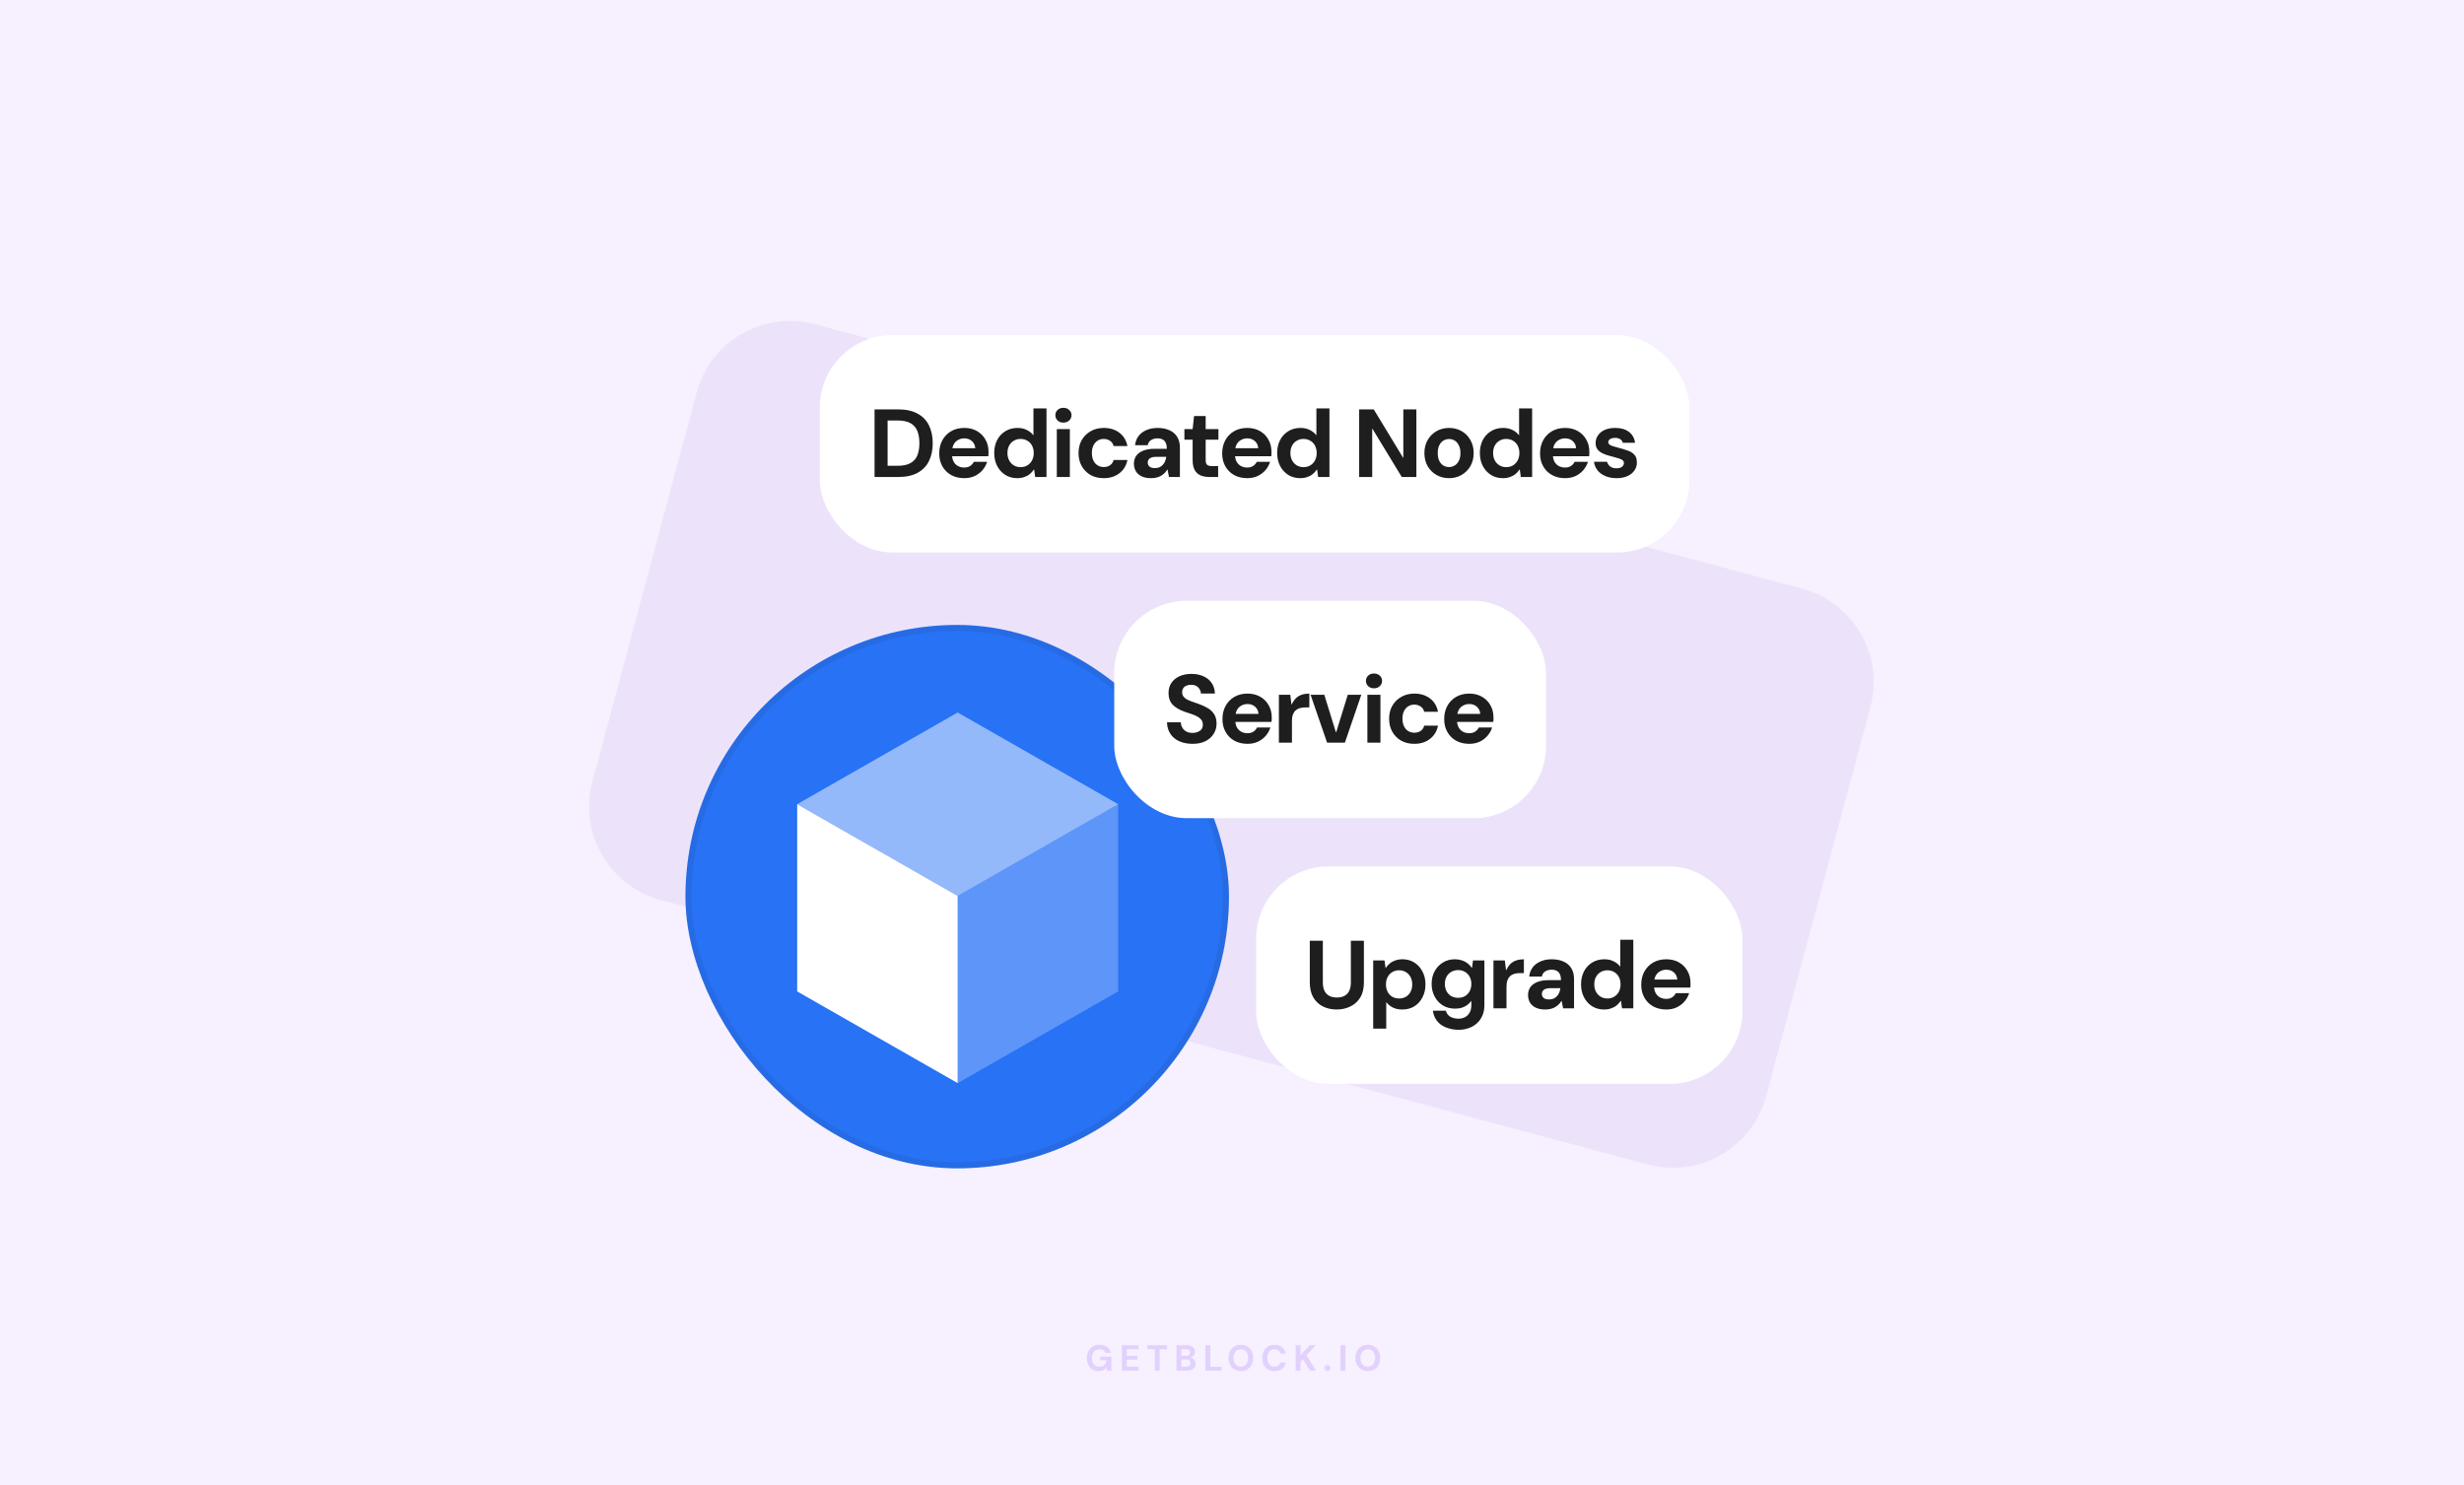
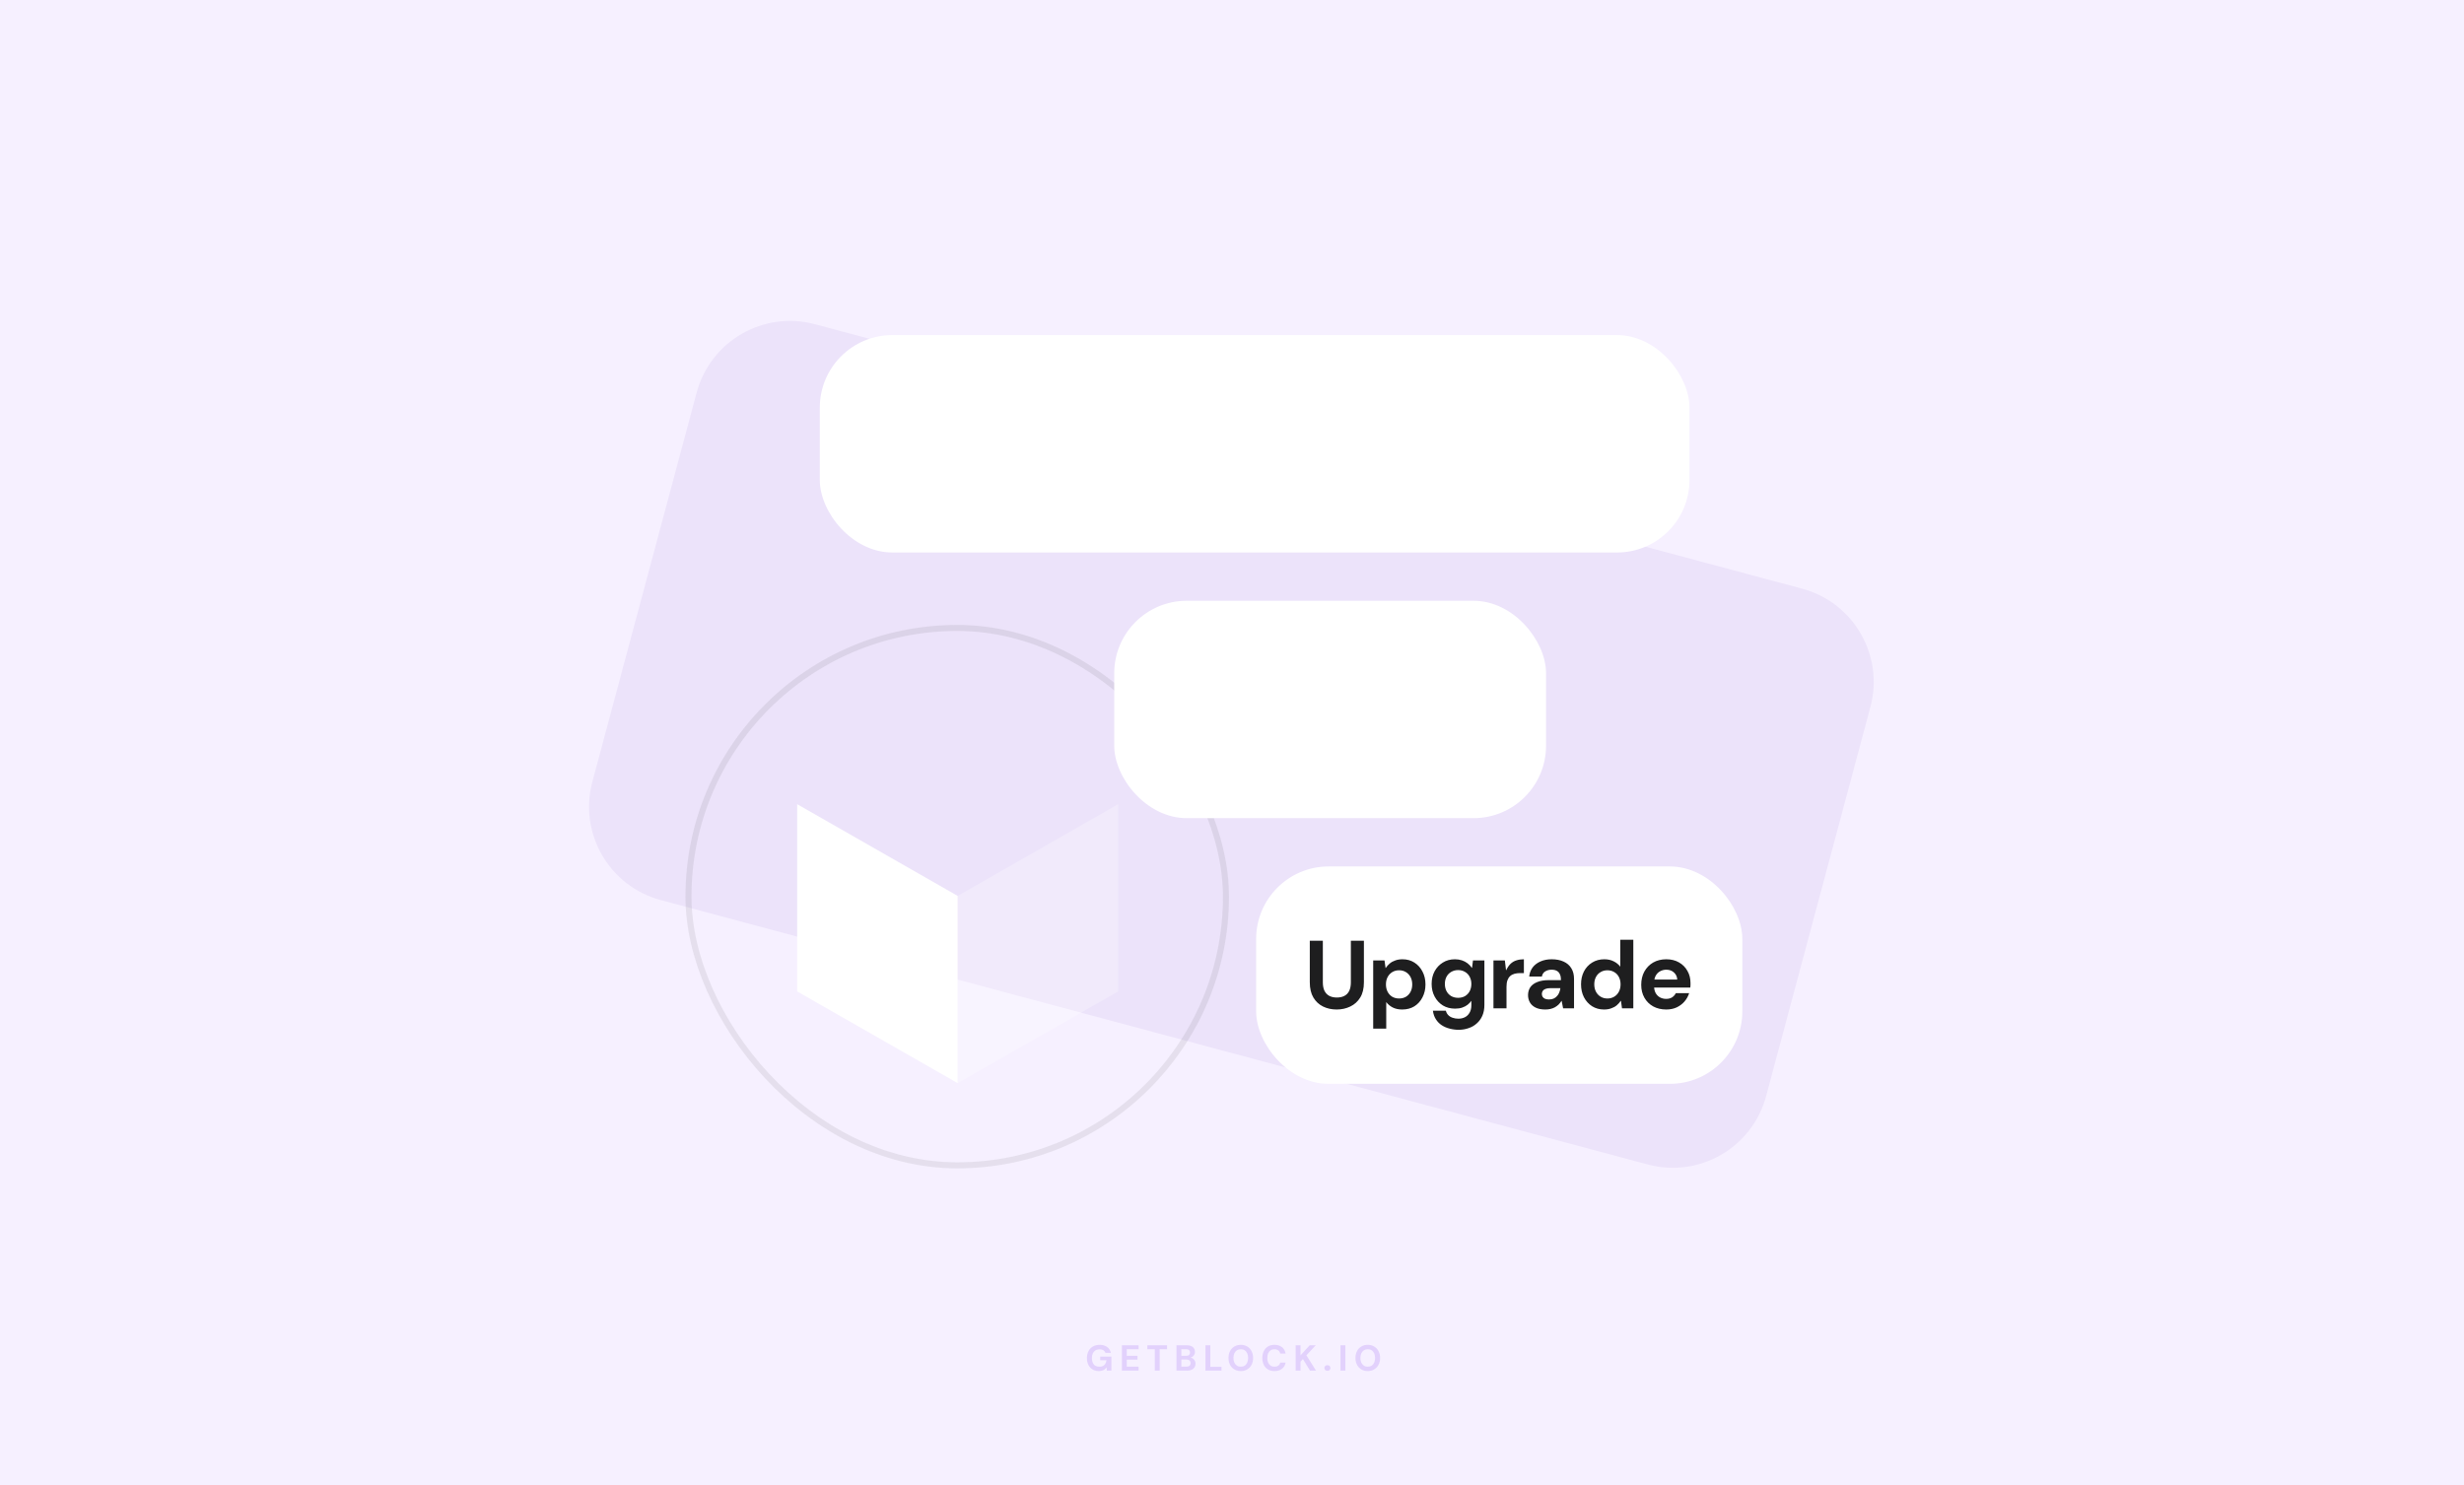
<svg xmlns="http://www.w3.org/2000/svg" width="816" height="492" viewBox="0 0 816 492" fill="none">
  <rect width="816" height="492" fill="#F6F0FF" />
  <path d="M584.876 363.09C580.302 380.161 562.755 390.292 545.684 385.718L218.803 298.13C201.732 293.556 191.602 276.009 196.176 258.938L230.718 130.024C235.292 112.954 252.839 102.823 269.91 107.397L596.791 194.985C613.862 199.559 623.992 217.105 619.418 234.176L584.876 363.09Z" fill="#ECE3FA" />
  <path opacity="0.16" d="M363.914 454.144C363.122 454.144 362.426 453.968 361.826 453.616C361.234 453.256 360.774 452.756 360.446 452.116C360.118 451.468 359.954 450.716 359.954 449.86C359.954 448.996 360.122 448.236 360.458 447.58C360.794 446.916 361.278 446.396 361.91 446.02C362.55 445.644 363.306 445.456 364.178 445.456C365.17 445.456 365.99 445.692 366.638 446.164C367.294 446.636 367.714 447.292 367.898 448.132H366.098C365.978 447.764 365.754 447.476 365.426 447.268C365.098 447.052 364.678 446.944 364.166 446.944C363.622 446.944 363.158 447.064 362.774 447.304C362.39 447.544 362.098 447.88 361.898 448.312C361.698 448.744 361.598 449.26 361.598 449.86C361.598 450.468 361.698 450.984 361.898 451.408C362.098 451.832 362.382 452.156 362.75 452.38C363.126 452.596 363.566 452.704 364.07 452.704C364.806 452.704 365.362 452.508 365.738 452.116C366.122 451.716 366.35 451.2 366.422 450.568H364.358V449.356H368.054V454H366.566L366.434 452.932C366.258 453.196 366.05 453.42 365.81 453.604C365.578 453.78 365.306 453.912 364.994 454C364.682 454.096 364.322 454.144 363.914 454.144ZM371.537 454V445.6H377.057V446.908H373.157V449.104H376.697V450.364H373.157V452.692H377.057V454H371.537ZM382.432 454V446.908H379.972V445.6H386.488V446.908H384.04V454H382.432ZM389.604 454V445.6H393.048C393.632 445.6 394.124 445.692 394.524 445.876C394.924 446.06 395.224 446.316 395.424 446.644C395.632 446.964 395.736 447.336 395.736 447.76C395.736 448.184 395.644 448.54 395.46 448.828C395.276 449.116 395.032 449.34 394.728 449.5C394.432 449.652 394.104 449.74 393.744 449.764L393.936 449.632C394.32 449.648 394.66 449.752 394.956 449.944C395.26 450.128 395.496 450.376 395.664 450.688C395.84 451 395.928 451.34 395.928 451.708C395.928 452.156 395.82 452.552 395.604 452.896C395.388 453.24 395.076 453.512 394.668 453.712C394.26 453.904 393.76 454 393.168 454H389.604ZM391.224 452.68H392.904C393.344 452.68 393.684 452.58 393.924 452.38C394.164 452.18 394.284 451.892 394.284 451.516C394.284 451.14 394.16 450.848 393.912 450.64C393.664 450.424 393.32 450.316 392.88 450.316H391.224V452.68ZM391.224 449.104H392.784C393.208 449.104 393.532 449.008 393.756 448.816C393.98 448.624 394.092 448.352 394.092 448C394.092 447.656 393.98 447.388 393.756 447.196C393.532 446.996 393.204 446.896 392.772 446.896H391.224V449.104ZM399.211 454V445.6H400.831V452.74H404.515V454H399.211ZM410.912 454.144C410.104 454.144 409.392 453.96 408.776 453.592C408.168 453.224 407.692 452.716 407.348 452.068C407.004 451.412 406.832 450.656 406.832 449.8C406.832 448.944 407.004 448.192 407.348 447.544C407.692 446.888 408.168 446.376 408.776 446.008C409.392 445.64 410.104 445.456 410.912 445.456C411.72 445.456 412.428 445.64 413.036 446.008C413.652 446.376 414.132 446.888 414.476 447.544C414.82 448.192 414.992 448.944 414.992 449.8C414.992 450.656 414.82 451.412 414.476 452.068C414.132 452.716 413.652 453.224 413.036 453.592C412.428 453.96 411.72 454.144 410.912 454.144ZM410.912 452.692C411.408 452.692 411.836 452.576 412.196 452.344C412.564 452.104 412.844 451.768 413.036 451.336C413.236 450.904 413.336 450.392 413.336 449.8C413.336 449.2 413.236 448.688 413.036 448.264C412.844 447.832 412.564 447.5 412.196 447.268C411.836 447.036 411.408 446.92 410.912 446.92C410.424 446.92 409.996 447.036 409.628 447.268C409.26 447.5 408.976 447.832 408.776 448.264C408.576 448.688 408.476 449.2 408.476 449.8C408.476 450.392 408.576 450.904 408.776 451.336C408.976 451.768 409.26 452.104 409.628 452.344C409.996 452.576 410.424 452.692 410.912 452.692ZM422.053 454.144C421.221 454.144 420.505 453.964 419.905 453.604C419.305 453.236 418.845 452.728 418.525 452.08C418.205 451.424 418.045 450.668 418.045 449.812C418.045 448.956 418.205 448.2 418.525 447.544C418.845 446.888 419.305 446.376 419.905 446.008C420.505 445.64 421.221 445.456 422.053 445.456C423.069 445.456 423.897 445.708 424.537 446.212C425.185 446.716 425.589 447.428 425.749 448.348H423.985C423.881 447.9 423.665 447.552 423.337 447.304C423.009 447.048 422.577 446.92 422.041 446.92C421.553 446.92 421.133 447.04 420.781 447.28C420.429 447.512 420.157 447.844 419.965 448.276C419.781 448.7 419.689 449.212 419.689 449.812C419.689 450.404 419.781 450.916 419.965 451.348C420.157 451.78 420.429 452.112 420.781 452.344C421.133 452.576 421.553 452.692 422.041 452.692C422.577 452.692 423.005 452.576 423.325 452.344C423.653 452.104 423.873 451.772 423.985 451.348H425.749C425.589 452.22 425.185 452.904 424.537 453.4C423.897 453.896 423.069 454.144 422.053 454.144ZM429.077 454V445.6H430.697V448.924L433.733 445.6H435.737L432.641 448.924L435.821 454H433.841L431.489 450.184L430.697 451.024V454H429.077ZM439.603 454.06C439.307 454.06 439.063 453.972 438.871 453.796C438.687 453.612 438.595 453.388 438.595 453.124C438.595 452.86 438.687 452.64 438.871 452.464C439.063 452.28 439.307 452.188 439.603 452.188C439.899 452.188 440.139 452.28 440.323 452.464C440.507 452.64 440.599 452.86 440.599 453.124C440.599 453.388 440.507 453.612 440.323 453.796C440.139 453.972 439.899 454.06 439.603 454.06ZM443.921 454V445.6H445.541V454H443.921ZM452.961 454.144C452.153 454.144 451.441 453.96 450.825 453.592C450.217 453.224 449.741 452.716 449.397 452.068C449.053 451.412 448.881 450.656 448.881 449.8C448.881 448.944 449.053 448.192 449.397 447.544C449.741 446.888 450.217 446.376 450.825 446.008C451.441 445.64 452.153 445.456 452.961 445.456C453.769 445.456 454.477 445.64 455.085 446.008C455.701 446.376 456.181 446.888 456.525 447.544C456.869 448.192 457.041 448.944 457.041 449.8C457.041 450.656 456.869 451.412 456.525 452.068C456.181 452.716 455.701 453.224 455.085 453.592C454.477 453.96 453.769 454.144 452.961 454.144ZM452.961 452.692C453.457 452.692 453.885 452.576 454.245 452.344C454.613 452.104 454.893 451.768 455.085 451.336C455.285 450.904 455.385 450.392 455.385 449.8C455.385 449.2 455.285 448.688 455.085 448.264C454.893 447.832 454.613 447.5 454.245 447.268C453.885 447.036 453.457 446.92 452.961 446.92C452.473 446.92 452.045 447.036 451.677 447.268C451.309 447.5 451.025 447.832 450.825 448.264C450.625 448.688 450.525 449.2 450.525 449.8C450.525 450.392 450.625 450.904 450.825 451.336C451.025 451.768 451.309 452.104 451.677 452.344C452.045 452.576 452.473 452.692 452.961 452.692Z" fill="#7A2FEB" />
  <rect x="271.5" y="111" width="288" height="72" rx="24" fill="white" />
-   <path d="M289.626 158V135.6H297.402C300.004 135.6 302.159 136.069 303.866 137.008C305.572 137.925 306.831 139.227 307.642 140.912C308.474 142.576 308.89 144.539 308.89 146.8C308.89 149.061 308.474 151.035 307.642 152.72C306.831 154.384 305.572 155.685 303.866 156.624C302.18 157.541 300.026 158 297.402 158H289.626ZM293.946 154.288H297.178C299.012 154.288 300.463 153.989 301.53 153.392C302.596 152.795 303.354 151.941 303.802 150.832C304.25 149.701 304.474 148.357 304.474 146.8C304.474 145.221 304.25 143.877 303.802 142.768C303.354 141.637 302.596 140.773 301.53 140.176C300.463 139.579 299.012 139.28 297.178 139.28H293.946V154.288ZM319.329 158.384C317.708 158.384 316.268 158.043 315.009 157.36C313.772 156.677 312.801 155.717 312.097 154.48C311.393 153.243 311.041 151.824 311.041 150.224C311.041 148.56 311.383 147.099 312.065 145.84C312.769 144.56 313.74 143.557 314.977 142.832C316.236 142.107 317.697 141.744 319.361 141.744C320.94 141.744 322.327 142.085 323.521 142.768C324.737 143.451 325.676 144.389 326.337 145.584C327.02 146.757 327.361 148.091 327.361 149.584C327.361 149.797 327.361 150.043 327.361 150.32C327.361 150.576 327.34 150.843 327.297 151.12H314.113V148.464H322.977C322.913 147.483 322.54 146.693 321.857 146.096C321.196 145.499 320.364 145.2 319.361 145.2C318.615 145.2 317.932 145.371 317.313 145.712C316.695 146.032 316.204 146.523 315.841 147.184C315.479 147.845 315.297 148.688 315.297 149.712V150.64C315.297 151.515 315.468 152.272 315.809 152.912C316.151 153.531 316.62 154.011 317.217 154.352C317.836 154.693 318.529 154.864 319.297 154.864C320.087 154.864 320.748 154.693 321.281 154.352C321.815 153.989 322.22 153.531 322.497 152.976H326.913C326.593 153.979 326.081 154.896 325.377 155.728C324.673 156.539 323.809 157.189 322.785 157.68C321.761 158.149 320.609 158.384 319.329 158.384ZM336.869 158.384C335.375 158.384 334.053 158.021 332.901 157.296C331.77 156.571 330.874 155.579 330.213 154.32C329.573 153.061 329.253 151.632 329.253 150.032C329.253 148.453 329.573 147.035 330.213 145.776C330.874 144.517 331.781 143.536 332.933 142.832C334.106 142.107 335.45 141.744 336.965 141.744C338.159 141.744 339.205 141.979 340.101 142.448C340.997 142.896 341.711 143.483 342.245 144.208V135.28H346.565V158H342.821L342.469 155.504H342.405C342.042 156.059 341.594 156.56 341.061 157.008C340.549 157.435 339.941 157.765 339.237 158C338.554 158.256 337.765 158.384 336.869 158.384ZM337.989 154.736C338.842 154.736 339.599 154.533 340.261 154.128C340.922 153.723 341.434 153.168 341.797 152.464C342.159 151.76 342.341 150.949 342.341 150.032C342.341 149.136 342.159 148.336 341.797 147.632C341.434 146.928 340.922 146.384 340.261 146C339.599 145.595 338.831 145.392 337.957 145.392C337.125 145.392 336.378 145.595 335.717 146C335.055 146.384 334.543 146.928 334.181 147.632C333.818 148.336 333.637 149.136 333.637 150.032C333.637 150.949 333.818 151.76 334.181 152.464C334.543 153.168 335.055 153.723 335.717 154.128C336.378 154.533 337.135 154.736 337.989 154.736ZM349.983 158V142.128H354.303V158H349.983ZM352.159 139.984C351.369 139.984 350.729 139.749 350.239 139.28C349.748 138.811 349.503 138.224 349.503 137.52C349.503 136.816 349.748 136.24 350.239 135.792C350.729 135.323 351.369 135.088 352.159 135.088C352.948 135.088 353.588 135.323 354.079 135.792C354.591 136.24 354.847 136.816 354.847 137.52C354.847 138.224 354.591 138.811 354.079 139.28C353.588 139.749 352.948 139.984 352.159 139.984ZM365.527 158.384C363.863 158.384 362.402 158.032 361.143 157.328C359.906 156.603 358.935 155.621 358.231 154.384C357.527 153.125 357.175 151.685 357.175 150.064C357.175 148.443 357.527 147.013 358.231 145.776C358.957 144.517 359.949 143.536 361.207 142.832C362.466 142.107 363.906 141.744 365.527 141.744C367.575 141.744 369.303 142.277 370.711 143.344C372.119 144.411 373.005 145.883 373.367 147.76H368.791C368.621 147.013 368.237 146.437 367.639 146.032C367.042 145.605 366.327 145.392 365.495 145.392C364.749 145.392 364.077 145.584 363.479 145.968C362.903 146.331 362.445 146.864 362.103 147.568C361.762 148.251 361.591 149.083 361.591 150.064C361.591 150.789 361.687 151.44 361.879 152.016C362.071 152.571 362.338 153.051 362.679 153.456C363.042 153.861 363.458 154.171 363.927 154.384C364.397 154.597 364.919 154.704 365.495 154.704C366.05 154.704 366.551 154.619 366.999 154.448C367.447 154.256 367.831 153.989 368.151 153.648C368.471 153.285 368.685 152.859 368.791 152.368H373.367C373.005 154.203 372.119 155.664 370.711 156.752C369.303 157.84 367.575 158.384 365.527 158.384ZM381.242 158.384C379.94 158.384 378.863 158.171 378.01 157.744C377.156 157.317 376.527 156.741 376.122 156.016C375.716 155.291 375.514 154.491 375.514 153.616C375.514 152.635 375.759 151.771 376.25 151.024C376.762 150.277 377.53 149.701 378.554 149.296C379.578 148.869 380.868 148.656 382.426 148.656H386.426C386.426 147.867 386.308 147.227 386.074 146.736C385.86 146.224 385.519 145.84 385.05 145.584C384.602 145.328 384.026 145.2 383.322 145.2C382.49 145.2 381.775 145.392 381.178 145.776C380.602 146.139 380.239 146.704 380.09 147.472H375.898C376.026 146.299 376.41 145.285 377.05 144.432C377.711 143.579 378.586 142.917 379.674 142.448C380.762 141.979 381.978 141.744 383.322 141.744C384.858 141.744 386.18 142 387.29 142.512C388.399 143.003 389.252 143.739 389.85 144.72C390.447 145.68 390.746 146.853 390.746 148.24V158H387.13L386.65 155.536H386.586C386.308 155.984 385.988 156.389 385.626 156.752C385.263 157.093 384.858 157.392 384.41 157.648C383.983 157.883 383.503 158.064 382.97 158.192C382.436 158.32 381.86 158.384 381.242 158.384ZM382.458 155.056C383.034 155.056 383.546 154.96 383.994 154.768C384.442 154.555 384.815 154.277 385.114 153.936C385.434 153.595 385.679 153.2 385.85 152.752C386.042 152.283 386.17 151.803 386.234 151.312H382.906C382.244 151.312 381.7 151.397 381.274 151.568C380.868 151.717 380.57 151.941 380.378 152.24C380.186 152.517 380.09 152.848 380.09 153.232C380.09 153.616 380.186 153.947 380.378 154.224C380.57 154.501 380.847 154.715 381.21 154.864C381.572 154.992 381.988 155.056 382.458 155.056ZM400.591 158C399.46 158 398.468 157.829 397.615 157.488C396.783 157.125 396.132 156.539 395.663 155.728C395.194 154.896 394.959 153.765 394.959 152.336V145.648H392.239V142.128H394.959L395.439 137.808H399.279V142.128H403.503V145.648H399.279V152.4C399.279 153.147 399.439 153.669 399.759 153.968C400.079 154.245 400.623 154.384 401.391 154.384H403.407V158H400.591ZM413.034 158.384C411.413 158.384 409.973 158.043 408.714 157.36C407.477 156.677 406.506 155.717 405.802 154.48C405.098 153.243 404.746 151.824 404.746 150.224C404.746 148.56 405.088 147.099 405.77 145.84C406.474 144.56 407.445 143.557 408.682 142.832C409.941 142.107 411.402 141.744 413.066 141.744C414.645 141.744 416.032 142.085 417.226 142.768C418.442 143.451 419.381 144.389 420.042 145.584C420.725 146.757 421.066 148.091 421.066 149.584C421.066 149.797 421.066 150.043 421.066 150.32C421.066 150.576 421.045 150.843 421.002 151.12H407.818V148.464H416.682C416.618 147.483 416.245 146.693 415.562 146.096C414.901 145.499 414.069 145.2 413.066 145.2C412.32 145.2 411.637 145.371 411.018 145.712C410.4 146.032 409.909 146.523 409.546 147.184C409.184 147.845 409.002 148.688 409.002 149.712V150.64C409.002 151.515 409.173 152.272 409.514 152.912C409.856 153.531 410.325 154.011 410.922 154.352C411.541 154.693 412.234 154.864 413.002 154.864C413.792 154.864 414.453 154.693 414.986 154.352C415.52 153.989 415.925 153.531 416.202 152.976H420.618C420.298 153.979 419.786 154.896 419.082 155.728C418.378 156.539 417.514 157.189 416.49 157.68C415.466 158.149 414.314 158.384 413.034 158.384ZM430.574 158.384C429.08 158.384 427.758 158.021 426.606 157.296C425.475 156.571 424.579 155.579 423.918 154.32C423.278 153.061 422.958 151.632 422.958 150.032C422.958 148.453 423.278 147.035 423.918 145.776C424.579 144.517 425.486 143.536 426.638 142.832C427.811 142.107 429.155 141.744 430.67 141.744C431.864 141.744 432.91 141.979 433.806 142.448C434.702 142.896 435.416 143.483 435.95 144.208V135.28H440.27V158H436.526L436.174 155.504H436.11C435.747 156.059 435.299 156.56 434.766 157.008C434.254 157.435 433.646 157.765 432.942 158C432.259 158.256 431.47 158.384 430.574 158.384ZM431.694 154.736C432.547 154.736 433.304 154.533 433.966 154.128C434.627 153.723 435.139 153.168 435.502 152.464C435.864 151.76 436.046 150.949 436.046 150.032C436.046 149.136 435.864 148.336 435.502 147.632C435.139 146.928 434.627 146.384 433.966 146C433.304 145.595 432.536 145.392 431.662 145.392C430.83 145.392 430.083 145.595 429.422 146C428.76 146.384 428.248 146.928 427.886 147.632C427.523 148.336 427.342 149.136 427.342 150.032C427.342 150.949 427.523 151.76 427.886 152.464C428.248 153.168 428.76 153.723 429.422 154.128C430.083 154.533 430.84 154.736 431.694 154.736ZM450.113 158V135.6H454.945L464.673 151.632H464.737V135.6H469.057V158H464.225L454.497 142H454.433V158H450.113ZM479.876 158.384C478.34 158.384 476.954 158.032 475.716 157.328C474.479 156.624 473.498 155.643 472.772 154.384C472.068 153.125 471.716 151.685 471.716 150.064C471.716 148.421 472.079 146.981 472.804 145.744C473.53 144.485 474.511 143.504 475.748 142.8C476.986 142.096 478.362 141.744 479.876 141.744C481.412 141.744 482.799 142.096 484.036 142.8C485.274 143.504 486.244 144.485 486.948 145.744C487.674 146.981 488.036 148.421 488.036 150.064C488.036 151.707 487.674 153.157 486.948 154.416C486.223 155.653 485.242 156.624 484.004 157.328C482.788 158.032 481.412 158.384 479.876 158.384ZM479.876 154.704C480.559 154.704 481.178 154.533 481.732 154.192C482.308 153.851 482.767 153.339 483.108 152.656C483.471 151.952 483.652 151.088 483.652 150.064C483.652 149.04 483.471 148.187 483.108 147.504C482.767 146.8 482.319 146.277 481.764 145.936C481.21 145.595 480.591 145.424 479.908 145.424C479.226 145.424 478.596 145.595 478.02 145.936C477.444 146.277 476.986 146.8 476.644 147.504C476.303 148.187 476.132 149.04 476.132 150.064C476.132 151.088 476.303 151.952 476.644 152.656C476.986 153.339 477.434 153.851 477.988 154.192C478.564 154.533 479.194 154.704 479.876 154.704ZM497.7 158.384C496.207 158.384 494.884 158.021 493.732 157.296C492.601 156.571 491.705 155.579 491.044 154.32C490.404 153.061 490.084 151.632 490.084 150.032C490.084 148.453 490.404 147.035 491.044 145.776C491.705 144.517 492.612 143.536 493.764 142.832C494.937 142.107 496.281 141.744 497.796 141.744C498.991 141.744 500.036 141.979 500.932 142.448C501.828 142.896 502.543 143.483 503.076 144.208V135.28H507.396V158H503.652L503.3 155.504H503.236C502.873 156.059 502.425 156.56 501.892 157.008C501.38 157.435 500.772 157.765 500.068 158C499.385 158.256 498.596 158.384 497.7 158.384ZM498.82 154.736C499.673 154.736 500.431 154.533 501.092 154.128C501.753 153.723 502.265 153.168 502.628 152.464C502.991 151.76 503.172 150.949 503.172 150.032C503.172 149.136 502.991 148.336 502.628 147.632C502.265 146.928 501.753 146.384 501.092 146C500.431 145.595 499.663 145.392 498.788 145.392C497.956 145.392 497.209 145.595 496.548 146C495.887 146.384 495.375 146.928 495.012 147.632C494.649 148.336 494.468 149.136 494.468 150.032C494.468 150.949 494.649 151.76 495.012 152.464C495.375 153.168 495.887 153.723 496.548 154.128C497.209 154.533 497.967 154.736 498.82 154.736ZM518.302 158.384C516.681 158.384 515.241 158.043 513.982 157.36C512.745 156.677 511.774 155.717 511.07 154.48C510.366 153.243 510.014 151.824 510.014 150.224C510.014 148.56 510.355 147.099 511.038 145.84C511.742 144.56 512.713 143.557 513.95 142.832C515.209 142.107 516.67 141.744 518.334 141.744C519.913 141.744 521.299 142.085 522.494 142.768C523.71 143.451 524.649 144.389 525.31 145.584C525.993 146.757 526.334 148.091 526.334 149.584C526.334 149.797 526.334 150.043 526.334 150.32C526.334 150.576 526.313 150.843 526.27 151.12H513.086V148.464H521.95C521.886 147.483 521.513 146.693 520.83 146.096C520.169 145.499 519.337 145.2 518.334 145.2C517.587 145.2 516.905 145.371 516.286 145.712C515.667 146.032 515.177 146.523 514.814 147.184C514.451 147.845 514.27 148.688 514.27 149.712V150.64C514.27 151.515 514.441 152.272 514.782 152.912C515.123 153.531 515.593 154.011 516.19 154.352C516.809 154.693 517.502 154.864 518.27 154.864C519.059 154.864 519.721 154.693 520.254 154.352C520.787 153.989 521.193 153.531 521.47 152.976H525.886C525.566 153.979 525.054 154.896 524.35 155.728C523.646 156.539 522.782 157.189 521.758 157.68C520.734 158.149 519.582 158.384 518.302 158.384ZM535.361 158.384C533.953 158.384 532.705 158.149 531.617 157.68C530.529 157.211 529.665 156.571 529.025 155.76C528.385 154.928 528.001 153.989 527.873 152.944H532.193C532.3 153.328 532.481 153.691 532.737 154.032C532.993 154.352 533.335 154.619 533.761 154.832C534.209 155.024 534.721 155.12 535.297 155.12C535.873 155.12 536.343 155.045 536.705 154.896C537.068 154.725 537.335 154.512 537.505 154.256C537.697 153.979 537.793 153.701 537.793 153.424C537.793 152.997 537.655 152.677 537.377 152.464C537.121 152.229 536.737 152.037 536.225 151.888C535.735 151.717 535.148 151.547 534.465 151.376C533.783 151.205 533.079 151.013 532.353 150.8C531.649 150.587 530.999 150.32 530.401 150C529.804 149.659 529.324 149.232 528.961 148.72C528.599 148.187 528.417 147.525 528.417 146.736C528.417 145.819 528.673 144.987 529.185 144.24C529.697 143.472 530.433 142.864 531.393 142.416C532.375 141.968 533.548 141.744 534.913 141.744C536.812 141.744 538.327 142.181 539.457 143.056C540.609 143.931 541.281 145.136 541.473 146.672H537.409C537.303 146.16 537.025 145.765 536.577 145.488C536.151 145.189 535.585 145.04 534.881 145.04C534.156 145.04 533.591 145.179 533.185 145.456C532.801 145.733 532.609 146.075 532.609 146.48C532.609 146.779 532.737 147.035 532.993 147.248C533.271 147.461 533.655 147.643 534.145 147.792C534.636 147.941 535.223 148.112 535.905 148.304C537.057 148.581 538.092 148.891 539.009 149.232C539.948 149.552 540.695 150.011 541.249 150.608C541.804 151.184 542.081 152.027 542.081 153.136C542.103 154.139 541.836 155.035 541.281 155.824C540.748 156.613 539.969 157.243 538.945 157.712C537.943 158.16 536.748 158.384 535.361 158.384Z" fill="#1E1E1F" />
-   <rect x="227" y="207" width="180" height="180" rx="90" fill="#2772F5" />
  <rect x="228" y="208" width="178" height="178" rx="89" stroke="#1E1E1F" stroke-opacity="0.08" stroke-width="2" />
  <path d="M317.15 296.753V358.769L264 328.394V266.378L317.15 296.753Z" fill="white" />
  <path opacity="0.25" d="M317.148 296.753L370.298 266.378V328.394L317.148 358.769V296.753Z" fill="white" />
-   <path opacity="0.5" d="M317.15 236L370.299 266.375L317.15 296.75L264 266.375L317.15 236Z" fill="white" />
  <rect x="416" y="287" width="161" height="72" rx="24" fill="white" />
  <path d="M442.66 334.384C440.996 334.384 439.492 334.053 438.148 333.392C436.804 332.731 435.737 331.739 434.948 330.416C434.159 329.093 433.764 327.408 433.764 325.36V311.6H438.084V325.392C438.084 326.501 438.265 327.44 438.628 328.208C439.012 328.955 439.545 329.509 440.228 329.872C440.932 330.235 441.764 330.416 442.724 330.416C443.705 330.416 444.537 330.235 445.22 329.872C445.924 329.509 446.457 328.955 446.82 328.208C447.183 327.44 447.364 326.501 447.364 325.392V311.6H451.684V325.36C451.684 327.408 451.279 329.093 450.468 330.416C449.657 331.739 448.559 332.731 447.172 333.392C445.807 334.053 444.303 334.384 442.66 334.384ZM454.759 340.72V318.128H458.503L458.855 320.624H458.919C459.282 320.069 459.719 319.579 460.231 319.152C460.765 318.704 461.383 318.363 462.087 318.128C462.791 317.872 463.581 317.744 464.455 317.744C465.949 317.744 467.261 318.107 468.391 318.832C469.543 319.557 470.439 320.549 471.079 321.808C471.741 323.045 472.071 324.475 472.071 326.096C472.071 327.675 471.741 329.093 471.079 330.352C470.439 331.611 469.543 332.603 468.391 333.328C467.239 334.032 465.895 334.384 464.359 334.384C463.165 334.384 462.119 334.16 461.223 333.712C460.327 333.243 459.613 332.645 459.079 331.92V340.72H454.759ZM463.335 330.736C464.189 330.736 464.946 330.544 465.607 330.16C466.269 329.755 466.781 329.2 467.143 328.496C467.506 327.792 467.687 326.992 467.687 326.096C467.687 325.179 467.506 324.368 467.143 323.664C466.781 322.96 466.269 322.405 465.607 322C464.946 321.595 464.189 321.392 463.335 321.392C462.482 321.392 461.725 321.595 461.063 322C460.402 322.405 459.89 322.96 459.527 323.664C459.165 324.347 458.983 325.147 458.983 326.064C458.983 326.981 459.165 327.792 459.527 328.496C459.89 329.2 460.402 329.755 461.063 330.16C461.725 330.544 462.482 330.736 463.335 330.736ZM483.073 341.104C482.049 341.104 481.057 340.976 480.097 340.72C479.137 340.485 478.263 340.112 477.473 339.6C476.684 339.088 476.033 338.427 475.521 337.616C475.009 336.827 474.679 335.877 474.529 334.768H478.817C478.967 335.344 479.223 335.824 479.585 336.208C479.969 336.613 480.449 336.912 481.025 337.104C481.623 337.317 482.273 337.424 482.977 337.424C483.767 337.424 484.481 337.264 485.121 336.944C485.761 336.624 486.273 336.133 486.657 335.472C487.063 334.811 487.265 333.968 487.265 332.944V331.504C486.945 331.973 486.529 332.411 486.017 332.816C485.527 333.2 484.94 333.509 484.257 333.744C483.575 333.979 482.785 334.096 481.889 334.096C480.353 334.096 478.999 333.744 477.825 333.04C476.673 332.315 475.767 331.333 475.105 330.096C474.444 328.859 474.113 327.461 474.113 325.904C474.113 324.325 474.444 322.928 475.105 321.712C475.767 320.496 476.673 319.536 477.825 318.832C478.977 318.107 480.311 317.744 481.825 317.744C482.657 317.744 483.425 317.861 484.129 318.096C484.833 318.331 485.463 318.661 486.017 319.088C486.572 319.515 487.041 320.016 487.425 320.592H487.489L487.809 318.128H491.585V332.848C491.585 334.213 491.361 335.408 490.913 336.432C490.465 337.456 489.847 338.309 489.057 338.992C488.289 339.696 487.383 340.219 486.337 340.56C485.313 340.923 484.225 341.104 483.073 341.104ZM482.881 330.512C483.756 330.512 484.524 330.32 485.185 329.936C485.847 329.531 486.359 328.987 486.721 328.304C487.084 327.6 487.265 326.8 487.265 325.904C487.265 325.029 487.084 324.251 486.721 323.568C486.359 322.864 485.847 322.32 485.185 321.936C484.524 321.531 483.756 321.328 482.881 321.328C482.028 321.328 481.26 321.531 480.577 321.936C479.916 322.32 479.404 322.853 479.041 323.536C478.679 324.219 478.497 325.008 478.497 325.904C478.497 326.8 478.679 327.6 479.041 328.304C479.404 328.987 479.916 329.531 480.577 329.936C481.26 330.32 482.028 330.512 482.881 330.512ZM494.586 334V318.128H498.362L498.746 321.36H498.81C499.237 320.464 499.727 319.749 500.282 319.216C500.858 318.683 501.509 318.309 502.234 318.096C502.959 317.861 503.77 317.744 504.666 317.744V322.32H503.482C502.778 322.32 502.138 322.395 501.562 322.544C501.007 322.693 500.527 322.949 500.122 323.312C499.738 323.653 499.439 324.112 499.226 324.688C499.013 325.264 498.906 325.979 498.906 326.832V334H494.586ZM511.766 334.384C510.465 334.384 509.387 334.171 508.534 333.744C507.681 333.317 507.051 332.741 506.646 332.016C506.241 331.291 506.038 330.491 506.038 329.616C506.038 328.635 506.283 327.771 506.774 327.024C507.286 326.277 508.054 325.701 509.078 325.296C510.102 324.869 511.393 324.656 512.95 324.656H516.95C516.95 323.867 516.833 323.227 516.598 322.736C516.385 322.224 516.043 321.84 515.574 321.584C515.126 321.328 514.55 321.2 513.846 321.2C513.014 321.2 512.299 321.392 511.702 321.776C511.126 322.139 510.763 322.704 510.614 323.472H506.422C506.55 322.299 506.934 321.285 507.574 320.432C508.235 319.579 509.11 318.917 510.198 318.448C511.286 317.979 512.502 317.744 513.846 317.744C515.382 317.744 516.705 318 517.814 318.512C518.923 319.003 519.777 319.739 520.374 320.72C520.971 321.68 521.27 322.853 521.27 324.24V334H517.654L517.174 331.536H517.11C516.833 331.984 516.513 332.389 516.15 332.752C515.787 333.093 515.382 333.392 514.934 333.648C514.507 333.883 514.027 334.064 513.494 334.192C512.961 334.32 512.385 334.384 511.766 334.384ZM512.982 331.056C513.558 331.056 514.07 330.96 514.518 330.768C514.966 330.555 515.339 330.277 515.638 329.936C515.958 329.595 516.203 329.2 516.374 328.752C516.566 328.283 516.694 327.803 516.758 327.312H513.43C512.769 327.312 512.225 327.397 511.798 327.568C511.393 327.717 511.094 327.941 510.902 328.24C510.71 328.517 510.614 328.848 510.614 329.232C510.614 329.616 510.71 329.947 510.902 330.224C511.094 330.501 511.371 330.715 511.734 330.864C512.097 330.992 512.513 331.056 512.982 331.056ZM531.207 334.384C529.714 334.384 528.391 334.021 527.239 333.296C526.108 332.571 525.212 331.579 524.551 330.32C523.911 329.061 523.591 327.632 523.591 326.032C523.591 324.453 523.911 323.035 524.551 321.776C525.212 320.517 526.119 319.536 527.271 318.832C528.444 318.107 529.788 317.744 531.303 317.744C532.498 317.744 533.543 317.979 534.439 318.448C535.335 318.896 536.05 319.483 536.583 320.208V311.28H540.903V334H537.159L536.807 331.504H536.743C536.38 332.059 535.932 332.56 535.399 333.008C534.887 333.435 534.279 333.765 533.575 334C532.892 334.256 532.103 334.384 531.207 334.384ZM532.327 330.736C533.18 330.736 533.938 330.533 534.599 330.128C535.26 329.723 535.772 329.168 536.135 328.464C536.498 327.76 536.679 326.949 536.679 326.032C536.679 325.136 536.498 324.336 536.135 323.632C535.772 322.928 535.26 322.384 534.599 322C533.938 321.595 533.17 321.392 532.295 321.392C531.463 321.392 530.716 321.595 530.055 322C529.394 322.384 528.882 322.928 528.519 323.632C528.156 324.336 527.975 325.136 527.975 326.032C527.975 326.949 528.156 327.76 528.519 328.464C528.882 329.168 529.394 329.723 530.055 330.128C530.716 330.533 531.474 330.736 532.327 330.736ZM551.809 334.384C550.188 334.384 548.748 334.043 547.489 333.36C546.252 332.677 545.281 331.717 544.577 330.48C543.873 329.243 543.521 327.824 543.521 326.224C543.521 324.56 543.862 323.099 544.545 321.84C545.249 320.56 546.22 319.557 547.457 318.832C548.716 318.107 550.177 317.744 551.841 317.744C553.42 317.744 554.806 318.085 556.001 318.768C557.217 319.451 558.156 320.389 558.817 321.584C559.5 322.757 559.841 324.091 559.841 325.584C559.841 325.797 559.841 326.043 559.841 326.32C559.841 326.576 559.82 326.843 559.777 327.12H546.593V324.464H555.457C555.393 323.483 555.02 322.693 554.337 322.096C553.676 321.499 552.844 321.2 551.841 321.2C551.094 321.2 550.412 321.371 549.793 321.712C549.174 322.032 548.684 322.523 548.321 323.184C547.958 323.845 547.777 324.688 547.777 325.712V326.64C547.777 327.515 547.948 328.272 548.289 328.912C548.63 329.531 549.1 330.011 549.697 330.352C550.316 330.693 551.009 330.864 551.777 330.864C552.566 330.864 553.228 330.693 553.761 330.352C554.294 329.989 554.7 329.531 554.977 328.976H559.393C559.073 329.979 558.561 330.896 557.857 331.728C557.153 332.539 556.289 333.189 555.265 333.68C554.241 334.149 553.089 334.384 551.809 334.384Z" fill="#1E1E1F" />
  <rect x="369" y="199" width="143" height="72" rx="24" fill="white" />
-   <path d="M394.95 246.384C393.329 246.384 391.878 246.107 390.598 245.552C389.339 244.997 388.347 244.187 387.622 243.12C386.897 242.053 386.513 240.763 386.47 239.248H391.046C391.067 239.909 391.238 240.507 391.558 241.04C391.878 241.573 392.315 242 392.87 242.32C393.446 242.619 394.139 242.768 394.95 242.768C395.611 242.768 396.187 242.661 396.678 242.448C397.19 242.235 397.595 241.936 397.894 241.552C398.193 241.147 398.342 240.645 398.342 240.048C398.342 239.408 398.182 238.875 397.862 238.448C397.542 238.021 397.105 237.659 396.55 237.36C395.995 237.04 395.355 236.763 394.63 236.528C393.926 236.293 393.19 236.048 392.422 235.792C390.651 235.173 389.297 234.384 388.358 233.424C387.441 232.464 386.982 231.184 386.982 229.584C386.982 228.261 387.302 227.131 387.942 226.192C388.582 225.232 389.478 224.496 390.63 223.984C391.782 223.472 393.094 223.216 394.566 223.216C396.081 223.216 397.414 223.483 398.566 224.016C399.718 224.528 400.625 225.275 401.286 226.256C401.947 227.237 402.299 228.389 402.342 229.712H397.702C397.681 229.179 397.531 228.699 397.254 228.272C396.998 227.824 396.635 227.472 396.166 227.216C395.697 226.96 395.142 226.832 394.502 226.832C393.947 226.811 393.435 226.896 392.966 227.088C392.518 227.259 392.155 227.536 391.878 227.92C391.622 228.283 391.494 228.741 391.494 229.296C391.494 229.829 391.622 230.277 391.878 230.64C392.134 231.003 392.486 231.323 392.934 231.6C393.403 231.856 393.958 232.101 394.598 232.336C395.238 232.571 395.942 232.816 396.71 233.072C397.841 233.456 398.865 233.915 399.782 234.448C400.721 234.96 401.467 235.632 402.022 236.464C402.598 237.296 402.886 238.384 402.886 239.728C402.886 240.923 402.577 242.021 401.958 243.024C401.361 244.027 400.475 244.837 399.302 245.456C398.129 246.075 396.678 246.384 394.95 246.384ZM413.128 246.384C411.506 246.384 410.066 246.043 408.808 245.36C407.57 244.677 406.6 243.717 405.896 242.48C405.192 241.243 404.84 239.824 404.84 238.224C404.84 236.56 405.181 235.099 405.864 233.84C406.568 232.56 407.538 231.557 408.776 230.832C410.034 230.107 411.496 229.744 413.16 229.744C414.738 229.744 416.125 230.085 417.32 230.768C418.536 231.451 419.474 232.389 420.136 233.584C420.818 234.757 421.16 236.091 421.16 237.584C421.16 237.797 421.16 238.043 421.16 238.32C421.16 238.576 421.138 238.843 421.096 239.12H407.912V236.464H416.776C416.712 235.483 416.338 234.693 415.656 234.096C414.994 233.499 414.162 233.2 413.16 233.2C412.413 233.2 411.73 233.371 411.112 233.712C410.493 234.032 410.002 234.523 409.64 235.184C409.277 235.845 409.096 236.688 409.096 237.712V238.64C409.096 239.515 409.266 240.272 409.608 240.912C409.949 241.531 410.418 242.011 411.016 242.352C411.634 242.693 412.328 242.864 413.096 242.864C413.885 242.864 414.546 242.693 415.08 242.352C415.613 241.989 416.018 241.531 416.296 240.976H420.712C420.392 241.979 419.88 242.896 419.176 243.728C418.472 244.539 417.608 245.189 416.584 245.68C415.56 246.149 414.408 246.384 413.128 246.384ZM423.531 246V230.128H427.307L427.691 233.36H427.755C428.182 232.464 428.672 231.749 429.227 231.216C429.803 230.683 430.454 230.309 431.179 230.096C431.904 229.861 432.715 229.744 433.611 229.744V234.32H432.427C431.723 234.32 431.083 234.395 430.507 234.544C429.952 234.693 429.472 234.949 429.067 235.312C428.683 235.653 428.384 236.112 428.171 236.688C427.958 237.264 427.851 237.979 427.851 238.832V246H423.531ZM439.495 246L434.023 230.128H438.567L442.407 242.544H442.503L446.343 230.128H450.823L445.383 246H439.495ZM452.836 246V230.128H457.156V246H452.836ZM455.012 227.984C454.223 227.984 453.583 227.749 453.092 227.28C452.601 226.811 452.356 226.224 452.356 225.52C452.356 224.816 452.601 224.24 453.092 223.792C453.583 223.323 454.223 223.088 455.012 223.088C455.801 223.088 456.441 223.323 456.932 223.792C457.444 224.24 457.7 224.816 457.7 225.52C457.7 226.224 457.444 226.811 456.932 227.28C456.441 227.749 455.801 227.984 455.012 227.984ZM468.38 246.384C466.716 246.384 465.255 246.032 463.996 245.328C462.759 244.603 461.788 243.621 461.084 242.384C460.38 241.125 460.028 239.685 460.028 238.064C460.028 236.443 460.38 235.013 461.084 233.776C461.81 232.517 462.802 231.536 464.06 230.832C465.319 230.107 466.759 229.744 468.38 229.744C470.428 229.744 472.156 230.277 473.564 231.344C474.972 232.411 475.858 233.883 476.22 235.76H471.644C471.474 235.013 471.09 234.437 470.492 234.032C469.895 233.605 469.18 233.392 468.348 233.392C467.602 233.392 466.93 233.584 466.332 233.968C465.756 234.331 465.298 234.864 464.956 235.568C464.615 236.251 464.444 237.083 464.444 238.064C464.444 238.789 464.54 239.44 464.732 240.016C464.924 240.571 465.191 241.051 465.532 241.456C465.895 241.861 466.311 242.171 466.78 242.384C467.25 242.597 467.772 242.704 468.348 242.704C468.903 242.704 469.404 242.619 469.852 242.448C470.3 242.256 470.684 241.989 471.004 241.648C471.324 241.285 471.538 240.859 471.644 240.368H476.22C475.858 242.203 474.972 243.664 473.564 244.752C472.156 245.84 470.428 246.384 468.38 246.384ZM486.559 246.384C484.938 246.384 483.498 246.043 482.239 245.36C481.002 244.677 480.031 243.717 479.327 242.48C478.623 241.243 478.271 239.824 478.271 238.224C478.271 236.56 478.612 235.099 479.295 233.84C479.999 232.56 480.97 231.557 482.207 230.832C483.466 230.107 484.927 229.744 486.591 229.744C488.17 229.744 489.556 230.085 490.751 230.768C491.967 231.451 492.906 232.389 493.567 233.584C494.25 234.757 494.591 236.091 494.591 237.584C494.591 237.797 494.591 238.043 494.591 238.32C494.591 238.576 494.57 238.843 494.527 239.12H481.343V236.464H490.207C490.143 235.483 489.77 234.693 489.087 234.096C488.426 233.499 487.594 233.2 486.591 233.2C485.844 233.2 485.162 233.371 484.543 233.712C483.924 234.032 483.434 234.523 483.071 235.184C482.708 235.845 482.527 236.688 482.527 237.712V238.64C482.527 239.515 482.698 240.272 483.039 240.912C483.38 241.531 483.85 242.011 484.447 242.352C485.066 242.693 485.759 242.864 486.527 242.864C487.316 242.864 487.978 242.693 488.511 242.352C489.044 241.989 489.45 241.531 489.727 240.976H494.143C493.823 241.979 493.311 242.896 492.607 243.728C491.903 244.539 491.039 245.189 490.015 245.68C488.991 246.149 487.839 246.384 486.559 246.384Z" fill="#1E1E1F" />
</svg>